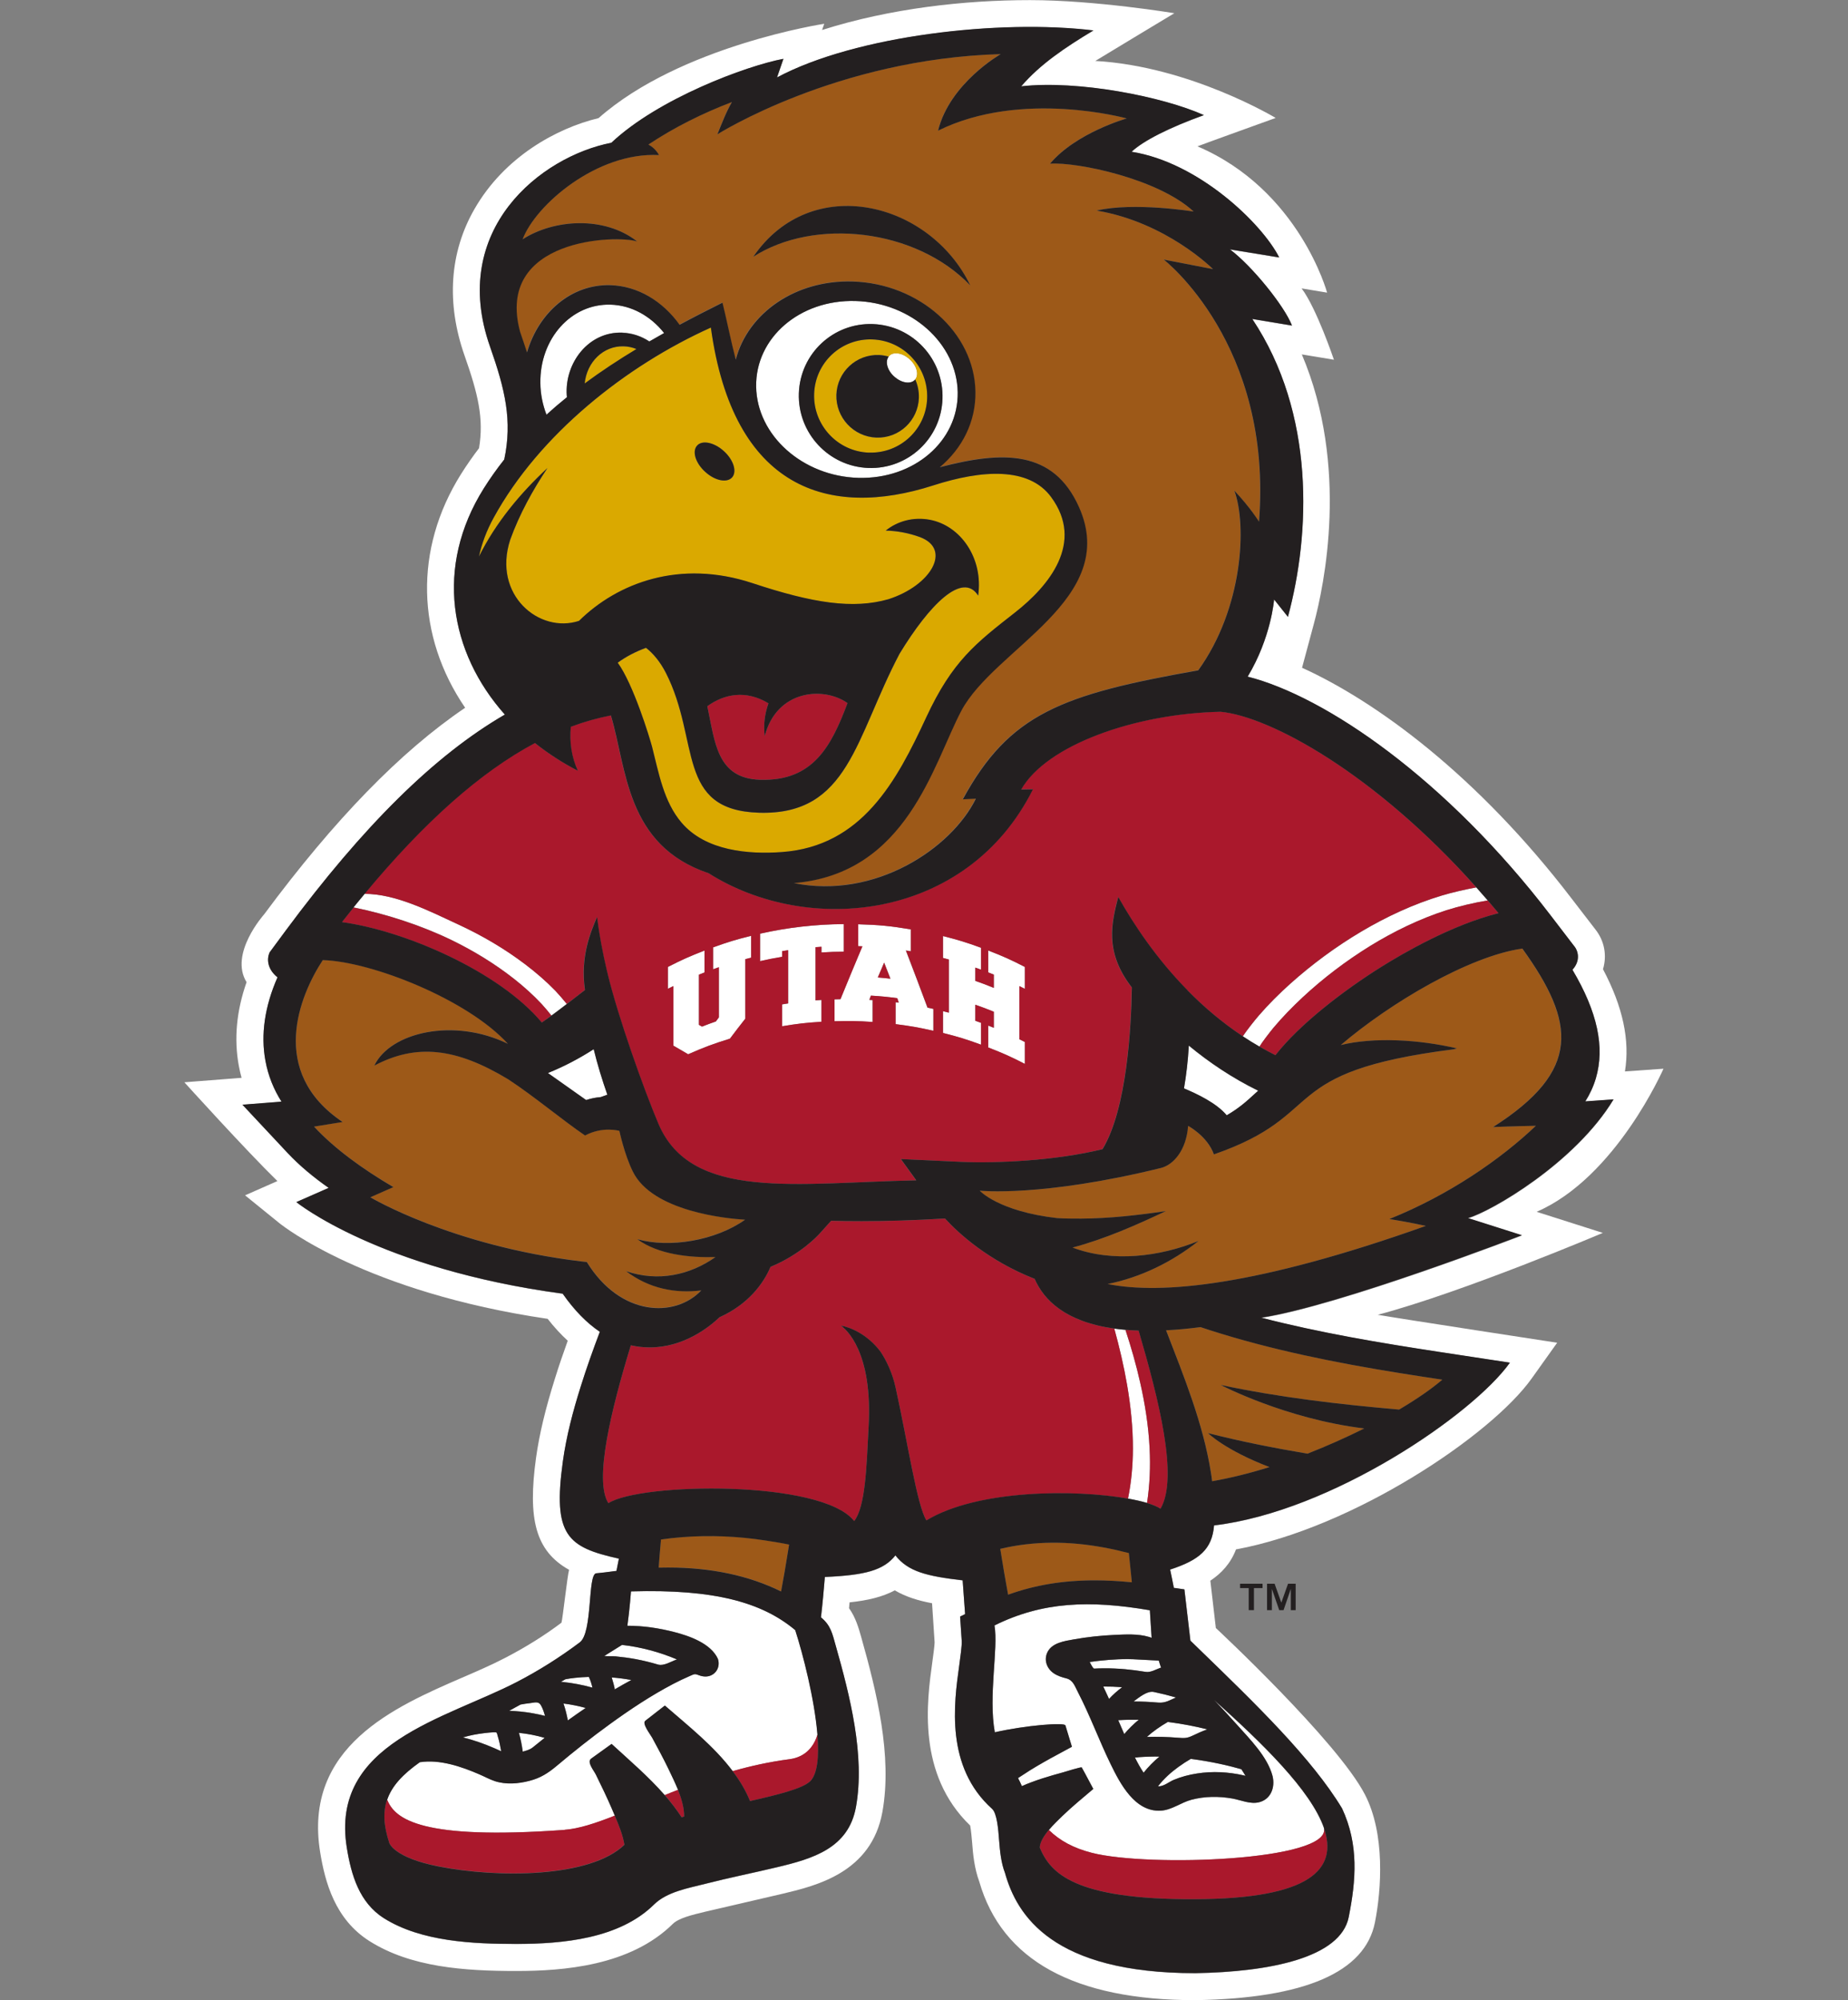
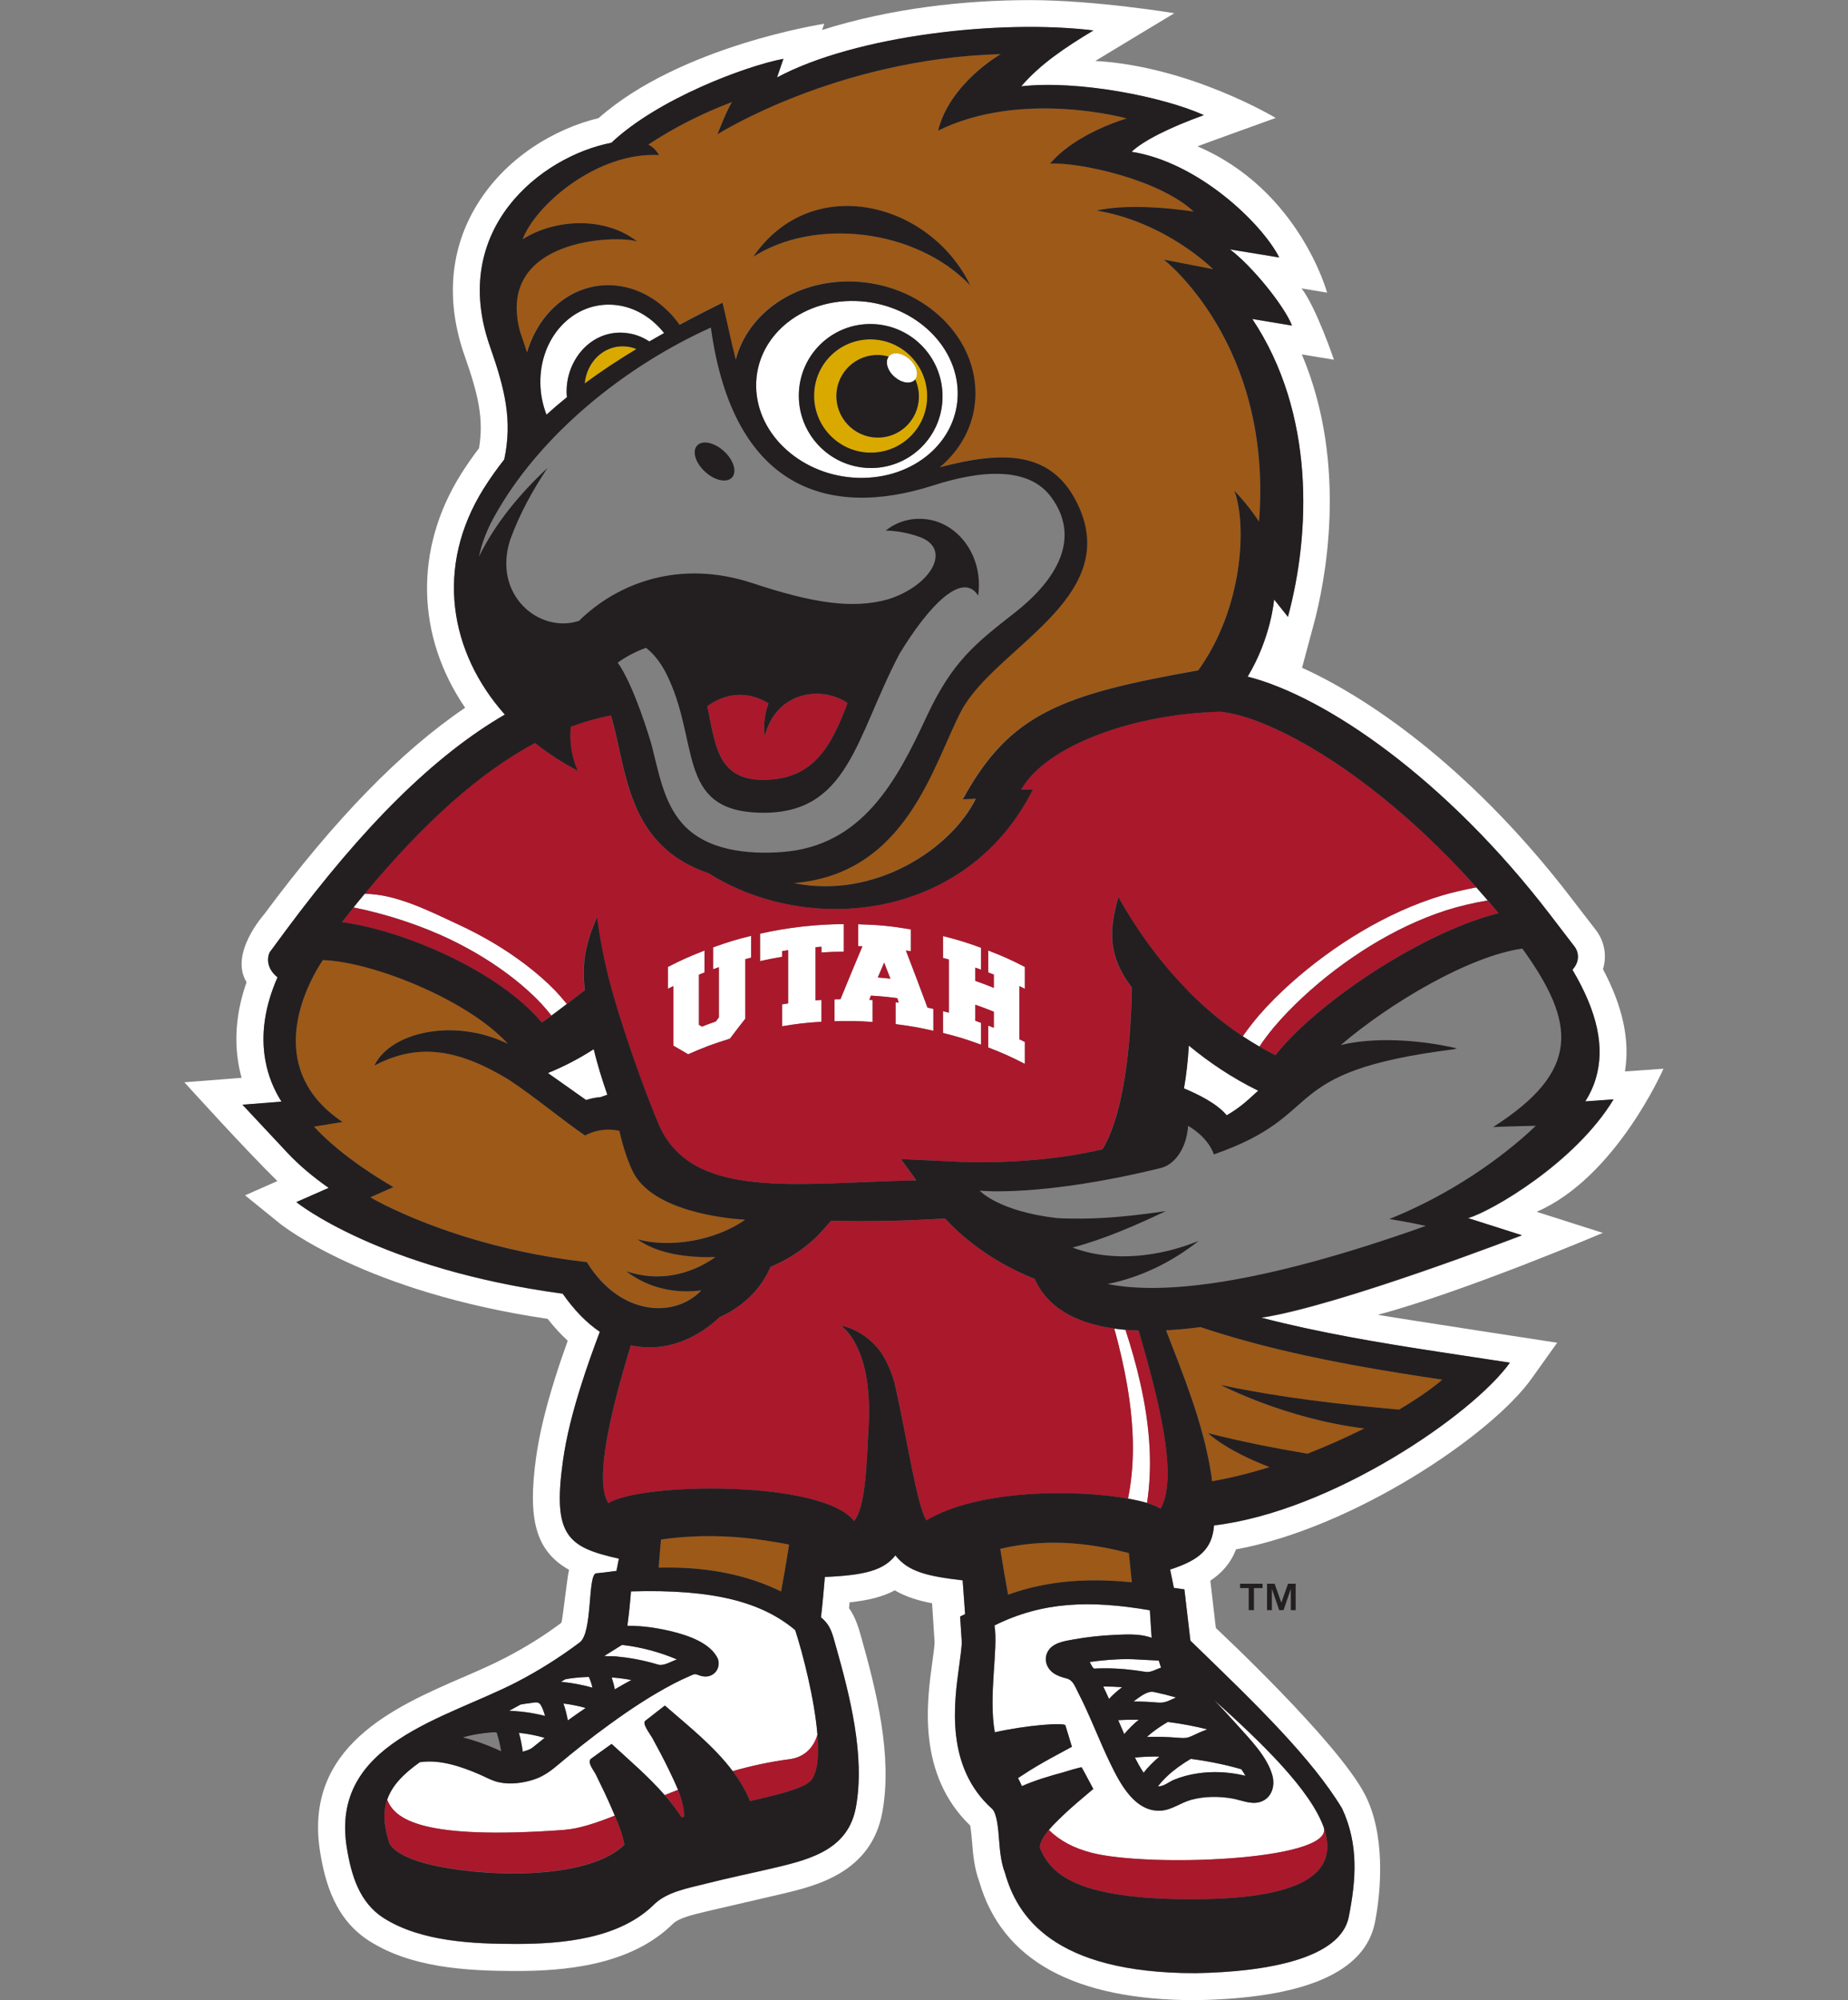
<svg xmlns="http://www.w3.org/2000/svg" id="a" viewBox="0 0 332.7 360">
  <rect x="0" y="0" width="332.7" height="360" fill="#808080" stroke="none" />
  <defs>
    <style>
      .b {
        fill: #231f20;
      }

      .c {
        fill: #fff;
      }

      .d {
        fill: #aa182c;
      }

      .e {
        fill: #daa900;
      }

      .f {
        fill: #9d5918;
      }
    </style>
  </defs>
  <g>
    <path class="c" d="M276.65,218.11c14.29-6.18,22.83-25.75,22.83-25.75l-6.94.49c.92-5.59-.37-11.65-3.95-18.4.73-2.43.29-5.06-1.36-7.15l-4.19-5.44c-17.1-22.37-35.33-35.63-48.63-41.67l2.13-7.92c1.83-6.81,6.4-28.3-2.17-48.48l5.78.96s-3.14-9.31-5.82-12.84l4.59.76s-5.01-18.51-23.34-26.33c.87-.35,14.08-5.11,14.08-5.11,0,0-15.42-9.3-32.47-10.26.69-.44,14.23-8.59,14.23-8.59,0,0-14.23-2.36-25.99-2.36s-25.15,1.48-37.43,5.38l.39-1.12s-25.87,3.94-40.63,16.98c-7.52,1.81-16.94,6.94-22.35,16.38-4.48,7.81-5.09,16.94-1.77,26.38,2.44,6.93,3.49,11.35,2.6,16.65-1.18,1.54-2.27,3.12-3.26,4.69-8.45,13.48-8.05,29.14.76,42.03-11.61,7.86-23.51,20.09-36.21,37.21,0,0-6.32,7.06-3.14,12.18-1.83,5.2-2.29,10.26-1.39,15.09.14.72.29,1.43.49,2.13l-10.3.8s11.07,12.24,16.75,17.78l-5.82,2.57,6.17,5c.63.51,15.65,12.43,48.31,17.23,1.14,1.47,2.36,2.79,3.61,3.94-.85,2.36-1.62,4.6-2.3,6.8-1.72,5.46-2.81,10-3.41,14.3-1.51,10.98-.11,16.74,5.95,20.13-.33,1.22-1.15,8.85-1.37,9.52-3.06,2.31-6.51,4.46-10.25,6.39-2.29,1.19-4.89,2.32-7.65,3.51-12.09,5.24-28.64,12.42-25.54,31.43.88,5.38,2.67,12.05,8.86,15.97,7.48,4.74,17.13,5.39,26.44,5.39,8.41,0,20.49-.88,28.19-8.48,1.06-1.04,3.51-1.63,5.67-2.15.47-.12,12.38-2.86,14.16-3.29,5.96-1.42,15.93-3.79,17.9-14.71,1.82-10.11-1.05-21.67-3.81-31.45-.44-1.56-.99-3.54-2.2-5.22.04-.36.07-.71.1-1.05,3.25-.34,5.92-.97,8.14-2.16,1.98,1.17,4.22,1.85,6.71,2.32l.46,7.03c0,.56-.26,2.47-.41,3.54-.98,7.1-2.8,20.16,6.81,29.44.17.83.28,2.32.35,3.02.16,2.18.41,4.69,1.28,7.04,4.07,14.18,17.14,21.37,38.87,21.37h.07c19.65-.32,30.52-5.02,32.3-13.98,1.18-5.93,1.86-15.95-1.79-23.01-4.94-9.59-26.85-29.99-26.85-29.99l-.99-8.52c1.98-1.31,3.65-3.09,4.62-5.63,21.11-3.89,45.94-20.52,53.24-30.78l4.58-6.42s-28.32-4.33-32.3-5.03c15.48-4.1,40.52-14.74,40.52-14.74l-11.93-3.8ZM227.05,237.19c10.56,2.73,21.4,4.54,32.08,6.17l12.7,1.93c-6.63,9.32-32.1,26.79-53.26,29.29-.35,4.28-2.63,6.23-7.91,7.95.23,1.09.46,2.19.67,3.29l1.9.28,1.08,9.22c.5.49,1.01.98,1.51,1.47,10.36,10.03,20.37,19.74,25.8,28.74,3.03,6.51,2.51,12.92,1.19,19.56-1.47,7.3-14.2,9.86-27.63,10.08-25.69,0-32.12-10.39-34.25-18.04-.7-1.8-.91-3.92-1.06-5.9-.15-1.92-.38-4.83-1.26-5.63-8.44-7.58-6.87-18.98-5.92-25.79.23-1.7.5-3.62.45-4.44l-.29-4.38.9-.44c-.07-1.13-.37-5.13-.44-6.08-6.58-.76-9.81-1.6-12.11-4.49-2.13,2.69-5.49,3.57-12.7,3.88-.2,2.42-.41,4.85-.7,7.27h0c1.77,1.45,2.05,2.94,2.67,5.14,2.52,8.91,5.3,19.7,3.63,28.99-1.34,7.42-7.71,9.3-14.25,10.85-4.27,1.02-8.58,1.88-12.84,2.97-3.09.79-6.93,1.43-9.27,3.74-6.25,6.16-16.47,7.09-24.78,7.09-7.72,0-17.13-.39-23.86-4.64-4.4-2.79-5.86-7.72-6.66-12.66-3.07-18.86,17.76-23.18,30.64-29.86,3.95-2.05,7.72-4.43,11.29-7.11,2.38-1.78,1.38-12.31,2.98-12.44,1.21-.1,2.42-.29,3.63-.43.09-.5.39-1.97.44-2.21-9.27-2.05-11.94-4.16-10.09-17.47.64-4.59,1.83-9.1,3.22-13.51,1.04-3.31,2.21-6.6,3.44-9.85-2.39-1.6-4.62-3.89-6.69-6.86-33.12-4.46-47.95-16.48-47.95-16.48l5.82-2.56c-2.76-1.94-5.26-4.01-7.35-6.24l-8.17-8.73,7.03-.55c-1.43-2.25-2.41-4.7-2.89-7.33-.88-4.74-.13-9.82,2.17-15.05-1.88-1.5-1.94-3.35-1.42-4.49l2.91-3.94c13.94-18.79,26.76-31.51,39.44-38.86-9.97-11.21-12.65-26.58-3.8-40.7,1.14-1.82,2.38-3.55,3.69-5.21,1.49-7.01.16-12.58-2.56-20.32-7.42-21.08,9.17-34.23,21.84-36.69,8.46-7.97,24.29-13.85,30.98-15.11l-1.15,3.35c14.15-7.56,40.13-10.5,56.96-8.46-5.13,3.08-9.61,6.1-13,10.06,10.24-1.17,25.54,1.87,32.89,5.18-6.17,2.22-10.92,4.6-13.02,6.6,12.1,1.9,23.51,12.95,26.58,19.02l-8.87-1.45c3.94,2.93,9.83,10.2,11.17,13.71l-7.15-1.19c11.36,17.02,10.47,38.61,6.42,53.62l-2.49-3.13s-.52,6.86-4.76,13.89c13.99,3.55,35.73,18.37,54.59,43.03l4.19,5.47.03.03c.78.98,1.07,2.7-.34,4.23,4.52,7.61,5.86,13.95,4.22,19.52-.45,1.52-1.1,2.9-1.9,4.17l5.1-.36c-6.9,11.45-22.09,20.22-26.22,21.39l9.71,3.09s-32.84,12.68-46.94,14.84Z" />
    <path class="c" d="M116.9,61.45c.89-.51,1.79-1.02,2.67-1.52-2.41-3.03-5.84-5.01-9.65-5.11-7.09-.2-12.76,6.14-12.63,14.13.02,2.01.43,3.93,1.1,5.68,1.19-1.09,2.42-2.14,3.69-3.16-.02-.12-.04-.23-.04-.36-.37-5.79,3.91-11.47,10.01-11.25,1.79.07,3.44.64,4.85,1.57Z" />
    <path class="c" d="M98.65,193.13c.99.7,1.99,1.41,3.03,2.14,1.32.94,2.59,1.85,3.85,2.72.86-.28,1.74-.46,2.62-.53l1.21-.43c-.94-2.69-1.79-5.44-2.46-8.2-2.59,1.68-5.41,3.14-8.24,4.29Z" />
    <path class="c" d="M106.66,303.76c-.16-.66-.35-1.31-.65-1.93-.83.03-1.67.08-2.5.17-.58.06-1.15.13-1.71.25-.27.16-.54.31-.8.46.11.01.22.02.32.03,1.81.19,3.6.53,5.35,1.02Z" />
    <path class="c" d="M114.51,298.64c1.32.25,2.63.57,3.93.96,1.06.32,2.38-.56,3.43-.92-3.12-1.32-6.49-2.23-9.89-2.61-1.09.69-2.15,1.35-3.19,1.99.68.08,1.45.02,2.04.07,1.23.12,2.46.28,3.68.51Z" />
    <path class="c" d="M204.31,316.31c.47.95.99,1.88,1.57,2.76.84-1.06,1.81-2.04,2.86-2.91-1.25-.02-2.5.02-3.75.11.02.01-.64.09-.67.04Z" />
    <path class="c" d="M110.64,304.09c1-.59,2.01-1.16,3.03-1.71-1.17-.21-2.36-.37-3.54-.46.06.23.65,2.08.51,2.16Z" />
    <path class="c" d="M199.66,305.8c.72-.78,1.51-1.48,2.37-2.12-1.13-.09-2.27-.13-3.4-.12.35.74.71,1.49,1.04,2.24Z" />
    <path class="c" d="M215.5,319.22c2.79-.43,5.66-.29,8.42.34.11.02.21.05.32.08-.25-.41-.5-.8-.75-1.19-.56-.16-1.14-.31-1.71-.46-1.52-.39-3.06-.71-4.61-.98-.92-.16-1.84-.3-2.78-.42-.76.44-1.49.91-2.2,1.43-1.38,1-2.65,2.15-3.69,3.49.92.13,2.02-.81,2.82-1.14,1.34-.56,2.75-.93,4.19-1.15Z" />
    <path class="c" d="M202.4,312.12c.78-.94,1.67-1.8,2.61-2.58-1.23-.02-2.46,0-3.69.08.36.84.71,1.67,1.08,2.5Z" />
    <path class="c" d="M197.83,298.94c-.54.06-1.12.13-1.65.21.18.29.49,1.03.77,1.19.56-.03,1.14-.05,1.71-.05,1.31-.01,2.61.05,3.91.16,1.24.11,2.48.27,3.7.48.92.16,1.9-.49,2.78-.78-.11-.15-.26-.79-.43-1.25-1.21-.06-3.13-.16-3.78-.2-2.32-.16-4.69-.01-7,.24Z" />
    <path class="c" d="M105.45,307.41c-1.32-.36-2.66-.63-4.01-.8.35.99.6,2.02.79,3.04,1.06-.76,2.14-1.51,3.22-2.25Z" />
    <path class="c" d="M210.24,309.93c-1.34.77-2.62,1.66-3.77,2.69,1.87-.05,3.73,0,5.58.15,1.14.09,1.62.11,2.66-.38.85-.41,1.74-.79,2.63-1.13-2.24-.56-4.51-1-6.81-1.29-.08-.01-.18-.03-.3-.04Z" />
    <path class="c" d="M229.1,319.66s0,0,.01.05c.02.1.02.08,0,.02.47,1.96-.29,4.12-2.42,4.66-1.59.41-3.29-.4-4.85-.67-2.42-.42-4.94-.41-7.32.22-1.92.5-3.54,1.86-5.54,1.97-4.65.27-7.32-4.85-9.03-8.38-2.06-4.24-3.69-8.7-5.86-12.9-.57-1.1-.89-2.22-2.11-2.53-.78-.2-1.58-.45-2.25-.9-1.21-.8-1.81-2.29-1.22-3.67.77-1.85,3.15-2.15,4.88-2.46,2.37-.42,4.78-.68,7.18-.79,2.05-.09,4.32-.24,6.29.36.16.05.32.1.47.16l-.32-4.96c-10.87-1.86-19.34-1.54-27.97,2.73.72,4.19-1.13,12.66.06,19.23,5.64-1.27,12.53-1.8,12.71-1.24.39,1.28.78,2.57,1.17,3.85-1.26.68-2.52,1.35-3.77,2.04-1.71.95-3.4,1.93-5.03,3.01-.27.18-.57.37-.9.58.26.48.47.96.69,1.45,2.41-1.06,4.98-1.81,7.43-2.48.32-.09,3.28-1.03,3.35-.88.21.38.42.77.63,1.15.49.91.98,1.82,1.45,2.72-1.88,1.6-3.8,3.16-5.58,4.88-.62.61-1.59,1.51-2.42,2.51,1.98,1.93,4.43,3.26,7.74,4.11,10.23,2.62,42.98,1.43,41.79-4.42,0,0,0-.01,0-.02-2.38-6.84-11.24-15.4-19.78-23.05,1.4,1.47,2.77,2.96,4.13,4.47,2.3,2.59,5.47,5.72,6.38,9.2Z" />
    <path class="c" d="M204.08,306.25c1.47,0,2.95.07,4.43.2,1.28.11,2.04-.42,3.21-.92-1.32-.38-2.65-.71-3.99-.99-1.2-.25-2.71,1.02-3.65,1.71Z" />
    <path class="c" d="M213.15,195.91c2.34.98,5.88,2.65,7.69,4.84,2.22-1.28,3.65-2.58,5.04-3.86.21-.19.42-.38.62-.56-4.67-2.29-8.81-5.08-12.49-8.12-.15,2.75-.45,5.32-.87,7.71Z" />
    <path class="c" d="M154.52,86.01c10.02.28,18.03-6.61,17.9-15.4-.15-8.79-8.37-16.15-18.39-16.43-10.02-.29-18.03,6.6-17.9,15.4.13,8.79,8.37,16.14,18.39,16.43ZM157.17,58.33c7.14.26,12.75,6.27,12.51,13.43-.23,7.15-6.21,12.73-13.35,12.47-7.14-.26-12.75-6.27-12.51-13.43.23-7.15,6.21-12.73,13.35-12.47Z" />
    <path class="c" d="M99.27,182.78c.93-.68,1.85-1.38,2.77-2.09-.64-.78-1.42-1.69-2.06-2.37-1.67-1.72-3.47-3.27-5.35-4.7-3.76-2.86-7.82-5.23-12.07-7.2-5.15-2.38-11.22-5.53-16.92-5.53-.66.79-1.33,1.6-1.99,2.42h0c5.91,1.19,12.22,3.25,17.61,5.86,4.03,1.96,7.86,4.3,11.35,7.05,1.75,1.38,3.39,2.86,4.88,4.45.56.61,1.24,1.43,1.77,2.09h.02Z" />
    <path class="c" d="M203.96,260.76c-.01,3.03-.29,6.04-.88,8.95v.02c1.31.23,2.46.49,3.41.78h0s.01,0,.01,0c.5-3.27.63-6.57.46-9.82-.19-4.02-.82-7.98-1.7-11.85-.72-3.22-1.63-6.37-2.65-9.48h0c-.7-.06-1.37-.14-2-.23h0c.93,3.37,1.72,6.76,2.31,10.17.65,3.81,1.05,7.65,1.04,11.46Z" />
    <path class="c" d="M265.8,159.73c-1.96.36-4.42.92-6.2,1.46-5.11,1.54-9.96,3.8-14.53,6.5-4.55,2.71-8.83,5.86-12.79,9.4-1.98,1.78-3.87,3.65-5.63,5.69-.74.86-2.06,2.51-2.9,3.75.96.64,1.96,1.26,2.99,1.85.45-.77,1.77-2.48,2.51-3.38,1.61-1.92,3.39-3.74,5.25-5.48,3.72-3.46,7.81-6.57,12.14-9.24,4.34-2.66,8.95-4.91,13.77-6.45,2.2-.7,5.06-1.38,7.42-1.76-.69-.79-1.37-1.57-2.04-2.33Z" />
    <path class="c" d="M164.74,68.33c.76-.88.32-2.53-.99-3.69-1.29-1.17-2.97-1.4-3.72-.53-.02.02-.02.05-.03.07-.69.89-.26,2.48,1.02,3.62,1.3,1.16,2.97,1.4,3.72.53Z" />
    <path class="c" d="M93.73,308.06c1.48.15,2.96.42,4.4.78-.18-.66-.4-1.33-.75-1.93-.42-.76-1.16-.45-1.95-.37-.57.06-1.14.15-1.72.26-.68.38-1.37.75-2.03,1.11h.01c.69.04,1.36.08,2.04.15Z" />
-     <path class="c" d="M90.23,315.2c-.15-.93-.35-1.85-.63-2.75-.19-.62-.07-.7-.8-.66-.52.03-1.04.08-1.56.14-1.32.16-2.64.4-3.91.78,1.94.47,3.83,1.14,5.66,1.94.41.18.83.36,1.23.55Z" />
    <path class="c" d="M94.12,315.27c.61-.17,1.28-.34,1.79-.75.71-.58,1.43-1.16,2.15-1.73-1.51-.44-3.06-.74-4.63-.9.32,1.11.54,2.24.69,3.38Z" />
    <path class="c" d="M113.6,286.42s-.22,3.16-.65,6.19c2.86-.01,5.74.43,8.48,1.14,2.7.7,6.56,2.04,7.82,4.82.57,1.77-.78,3.4-2.61,3.15-.38-.05-.74-.17-1.1-.31-.55-.21-.83.02-1.37.25-1,.43-1.99.9-2.96,1.41-4.01,2.09-7.8,4.62-11.46,7.28-3.29,2.38-6.46,4.9-9.56,7.51-1.51,1.27-2.88,2.15-4.87,2.66-2.01.52-4.26.71-6.27.04-.95-.32-1.85-.82-2.76-1.21-3.25-1.4-7.1-2.73-10.71-2.18-3.06,2.17-5.02,4.27-5.87,6.74,0,0,0,.01,0,.02,1.38,3.54,6.21,7.29,31.93,5.44,2.56-.18,5.6-1.19,9.06-2.55,0,0,0,0,.01,0-.21-.46-.4-.92-.57-1.33-.88-2.05-1.86-4.05-2.84-6.06-.39-.8-1.7-2.3-.85-2.9l3.67-2.64c3.16,2.9,6.64,5.87,9.57,9.22,0,0,0,0,.01,0,.74-.3,1.62-.65,2.38-.95-.54-1.33-1.17-2.61-1.7-3.72-.93-1.92-1.94-3.8-2.96-5.67-.33-.6-1.86-2.54-1.24-3.03,1.17-.92,2.34-1.84,3.53-2.75,4.15,3.61,8.83,7.3,12.21,11.8,3.18-.9,6.65-1.68,10.15-2.13,1.5-.19,4.04-.94,5.12-4.44-.52-6.4-2.62-14.56-4-18.82-5.94-4.98-14.52-7.41-29.56-6.97Z" />
    <path class="c" d="M121.23,188.21c1.05.6,1.58.9,2.66,1.55,2.95-1.3,4.46-1.86,7.52-2.81,1.1-1.46,1.66-2.18,2.77-3.6v-10.71c.42-.11.64-.16,1.05-.27v-3.93c-2.77.69-4.14,1.11-6.85,2.08v3.94c.41-.15.62-.22,1.04-.37v9.03c-.22.29-.33.44-.54.73-1.01.35-1.5.54-2.5.93-.22-.13-.33-.2-.55-.32v-9.03c.4-.17.61-.25,1.01-.4v-3.94c-2.68,1.04-4,1.63-6.6,2.95v3.94c.39-.2.59-.3.99-.49v10.73Z" />
    <path class="c" d="M184.51,187.55c-.39-.2-.59-.3-.99-.49v-9.57c.4.19.6.29.99.49v-3.94c-2.59-1.33-3.92-1.92-6.6-2.96v3.94c.4.16.61.24,1.01.4v2.39c-1.32-.54-1.99-.79-3.33-1.26v-2.39c.4.14.61.22,1.03.37v-3.94c-2.7-.99-4.08-1.41-6.85-2.11v3.94c.43.11.64.16,1.05.28v9.57c-.42-.11-.62-.16-1.05-.27v3.93c2.77.7,4.15,1.12,6.85,2.11v-3.93c-.42-.15-.61-.23-1.03-.37v-2.89c1.34.47,2.01.72,3.33,1.26v2.89c-.4-.17-.61-.25-1.01-.4v3.94c2.68,1.04,4.01,1.63,6.6,2.96v-3.94Z" />
    <path class="c" d="M151.91,166.33c-5.07.03-10.12.61-15.06,1.72v4.96c1.57-.35,2.38-.5,3.97-.78v-1.02c.44-.07.66-.1,1.08-.17v9.58c-.42.06-.65.1-1.08.17v3.94c2.82-.47,4.24-.63,7.08-.81v-3.93c-.44.03-.65.04-1.07.08v-9.57c.42-.04.64-.05,1.07-.08v1.03c1.6-.1,2.4-.13,4.02-.14v-4.96Z" />
    <path class="c" d="M163.09,171.08c.35.05.54.08.89.14v-3.94c-3.77-.63-5.69-.81-9.5-.92v3.94c.3,0,.46.01.77.03-1.58,3.76-2.37,5.67-3.95,9.52-.43,0-.65.01-1.08.03v3.94c2.75-.08,4.13-.06,6.87.13v-3.94c-.23-.02-.35-.03-.59-.04.11-.31.17-.46.28-.76,1.91.12,2.86.21,4.75.46.1.32.15.48.26.8-.23-.03-.35-.05-.57-.07v3.94c2.73.35,4.1.59,6.81,1.2v-3.94c-.42-.1-.64-.14-1.06-.23-1.55-4.16-2.33-6.21-3.89-10.28ZM158.04,175.93c.45-1.07.68-1.6,1.14-2.67.45,1.15.68,1.73,1.13,2.89-.9-.1-1.37-.15-2.27-.22Z" />
  </g>
  <g>
    <path class="e" d="M112.27,62.34c-3.65-.1-6.62,2.82-7.01,6.69,2.99-2.22,6.13-4.27,9.32-6.2-.73-.29-1.5-.46-2.31-.49Z" />
-     <path class="e" d="M189.25,89.48c-4.03-5.5-12.5-4.92-21.23-2.11-18.69,6-36.04.8-40.04-28.41-15.29,6.87-30.88,19.24-39.09,34.2-1.29,2.34-2.17,4.7-2.67,7.05,2.99-6.05,7.42-11.38,12.34-15.95-2.65,3.96-5.06,8.31-6.71,12.92-3.23,9.94,5.26,16.94,12.39,14.59,6.95-6.85,18.15-11.11,31.23-6.79,10.92,3.62,18.11,4.71,24.49,2.89,7.69-2.47,11.43-8.98,5.69-11.17-2.05-.75-4.16-1.14-6.19-1.18,2.13-1.71,4.98-2.5,7.96-1.94,5.5,1.03,9.64,6.87,8.68,13.64-2.8-4.42-8.78,1.63-14.16,10.48-7.98,15.17-9.13,29.06-25.25,28.6-15.08-.43-10.59-12.95-16.8-25.15-1.04-2.05-2.32-3.55-3.59-4.53-1.85.68-3.61,1.58-5.09,2.68,2.78,3.82,5.75,13.47,6.19,15.16,1.19,4.63,2.08,9.86,5.32,13.65,4.35,5.08,12.05,5.71,18.06,5.27,14.39-1.06,20.62-12.7,25.98-24.26,4.72-10.13,8.92-13.33,15.98-18.86,6.15-4.81,12.51-12.59,6.51-20.76ZM131.8,85.93c-.93,1.04-3.09.6-4.82-.98-1.76-1.58-2.42-3.7-1.49-4.74.92-1.04,3.08-.6,4.82.98,1.75,1.58,2.41,3.7,1.49,4.74Z" />
    <path class="e" d="M156.41,81.47c5.63.21,10.33-4.18,10.51-9.81.18-5.62-4.22-10.36-9.85-10.56-5.62-.21-10.32,4.18-10.5,9.81-.19,5.63,4.22,10.36,9.84,10.57ZM158.25,63.9c.6.03,1.18.12,1.74.28h0s.02-.05.03-.06c.75-.88,2.43-.64,3.72.53,1.31,1.16,1.75,2.81.99,3.69.01-.01.01-.03.03-.04.45,1.01.69,2.13.66,3.31-.13,4.1-3.55,7.3-7.66,7.16-4.1-.15-7.32-3.61-7.19-7.71.13-4.1,3.56-7.31,7.67-7.15Z" />
  </g>
  <g>
    <path class="f" d="M217.79,239.41c-.55-.17-1.08-.36-1.64-.54-2.22.29-4.3.47-6.21.57,3.22,8.35,6.65,16.72,8.07,25.58.08.53.16,1.06.22,1.59,3.38-.59,6.86-1.47,10.33-2.55-8.06-3.07-11.06-6.11-11.06-6.11,5.9,1.5,11.89,2.68,17.9,3.7,3.58-1.39,7.03-2.94,10.22-4.54-14.19-1.72-25.84-7.83-25.84-7.83,10.59,2.25,21.32,3.5,32.12,4.43,3.21-1.9,5.88-3.75,7.77-5.38-2.54-.38-5.06-.77-7.61-1.18-11.57-1.86-23.08-4.17-34.26-7.74Z" />
    <path class="f" d="M184.65,277.97c-1.55.18-3.07.46-4.57.81.44,2.75.9,5.51,1.41,8.25,4.85-1.75,9.92-2.58,15.59-2.58,2.1,0,4.31.11,6.69.35-.02-.11-.36-3.62-.54-5.27-6.05-1.56-12.18-2.33-18.58-1.57Z" />
    <path class="f" d="M122.87,276.66c-1.29.1-2.59.24-3.87.43-.15,1.68-.3,3.37-.42,5.05.56-.01,1.14-.02,1.69-.02,7.72,0,14.53,1.45,20.35,4.31.45-2.37.85-4.74,1.23-7.12.07-.44.13-.88.21-1.32-1.5-.31-2.98-.54-4.34-.75-4.89-.76-9.91-.97-14.85-.59Z" />
    <path class="f" d="M215.7,120.65c8.04-11.13,8.8-26.12,6.5-32.35,2.88,3.05,4.44,5.58,4.44,5.58,2.53-31.99-17.15-47.17-17.15-47.17l8.87,1.72s-8.35-8.41-20.95-10.54c6.74-1.57,17.47.18,17.47.18-6.42-5.95-21.02-8.95-25.86-8.62,4.7-5.57,13.81-8.14,13.81-8.14,0,0-18.91-5.26-33.97,2.2,2.13-8.58,11.29-13.78,11.29-13.78-29.56.83-51.02,14.44-51.02,14.44.81-1.97,1.55-3.97,2.62-5.81-5.25,2-10.39,4.55-15.04,7.65,1.37.71,1.9,1.89,1.9,1.89-11.12-.58-22.19,8.95-24.54,15.16,5.61-3.61,14.69-4.25,20.6.38-3.62-1.23-25.66-.63-21.08,16.27.46,1.33.88,2.56,1.24,3.7,2.12-7.24,8.01-12.3,14.99-12.11,4.97.14,9.46,2.9,12.48,7.13,2.57-1.38,5.16-2.7,7.72-3.98.78,3.15,1.48,6.69,2.39,10.25,2.19-8.35,10.71-14.35,21-14.06,12.06.35,21.98,9.23,22.15,19.83.08,5.41-2.38,10.22-6.42,13.6,11.34-2.96,20.43-3.19,25.06,7.16,7.43,16.62-15.2,25.42-21.17,36.66-5.07,9.57-9.75,29.37-30.16,31.03,14.59,2.96,28.32-6.18,32.77-15.19l-2.35.11c8.41-15.41,17.75-18.85,42.38-23.21ZM135.61,46.21c10.46-15.29,31.81-9.88,39.06,5.16-9.85-10.29-28.14-12.19-39.06-5.16Z" />
-     <path class="f" d="M274.05,170.73c-9.64,1.39-23.8,9.78-32.69,17.37,5.97-1.46,14.06-1,20.91.6l-.56.16c-32.48,4.12-22.28,11.67-43.19,18.92-1.17-3.3-4.64-5.13-4.64-5.13-.32,4.36-2.62,7.01-4.91,7.58-21.48,5.28-32.61,4.08-32.61,4.08,0,0,3.34,3.72,13.94,4.94,1.47.09,2.92.1,4.32.09,5.12-.03,10.22-.61,15.27-1.36-5.25,2.48-10.96,5.02-16.82,6.57,7.19,2.72,15.71,1.66,22.69-1.19-4.76,3.78-10.41,6.56-16.37,7.75,9.58,1.93,26.84.38,57.29-10.46,0,0-2.81-.63-6.56-1.24,10.75-4.32,20.03-10.75,26.37-16.78,0,0-5.1.11-7.71.23,15.89-10.15,14.89-18.76,5.26-32.13Z" />
    <path class="f" d="M126.26,232.24c-4.68.59-9.43-.33-13.54-3.46,5.76,1.97,11.49.71,16.09-2.54-4.63.15-10.33-.46-14.06-3.21,5.74,1.61,14.02.28,19.39-3.51-3.3-.2-16.68-1.47-20.21-8.67-1.52-3.06-2.42-7.32-2.42-7.32,0,0-2.99-.89-6.18.83-4.15-2.83-9.06-6.97-13.81-10.1-9.42-5.69-16.59-6.48-24.13-2.48,2.88-6.01,14.34-8.67,24.05-3.92-7.2-7.95-24.46-14.82-33.33-15.07-4.16,6.34-9.91,20.12,3.57,29.14l-5.14.83c3.64,3.95,8.72,7.63,14.28,10.89l-4.15,1.83s14.58,8.72,37.94,11.54c.37.05.73.1,1.05.12,6.05,9.8,15.89,10.06,20.6,5.08Z" />
  </g>
  <g>
    <path class="d" d="M136.81,140.35c9.6.32,12.86-6.08,15.77-13.8-4.38-3.09-12.77-2.33-14.9,5.93-.27-2.02,0-4.03.67-5.9-4.05-2.45-7.94-1.69-11.01.52,1.38,6.38,1.66,12.98,9.47,13.24Z" />
    <path class="d" d="M196.57,333.49c-3.31-.85-5.76-2.18-7.74-4.11h-.01c-.88,1.04-1.6,2.18-1.63,3.17,1.89,4.49,6.04,9.38,27.98,9.29,20.81-.09,25.73-5.43,23.19-12.77,1.19,5.85-31.55,7.04-41.79,4.42Z" />
    <path class="d" d="M142.05,316.65c-3.49.45-6.97,1.23-10.15,2.13,1.26,1.67,2.33,3.45,3.13,5.39,5.08-1.13,9.36-2.21,10.76-3.5,1.41-1.3,1.7-4.56,1.38-8.46-1.08,3.5-3.62,4.25-5.12,4.44Z" />
    <path class="d" d="M119.68,323.09h0c1.1,1.27,2.13,2.6,3.03,3.99.15-.04.3-.08.46-.13.01-1.56-.48-3.22-1.11-4.81-.76.3-1.65.64-2.38.95Z" />
    <path class="d" d="M101.63,329.36c-25.72,1.86-30.54-1.9-31.93-5.44,0,0,0-.01,0-.02,0,0-.01,0-.02,0-.75,2.19-.63,4.68.4,7.79,0,0,.77,2.64,8.83,4.22,10.63,2.11,27.35,2.08,33.5-3.9-.3-1.77-1.04-3.62-1.74-5.22-3.46,1.37-6.5,2.37-9.06,2.55Z" />
    <path class="d" d="M206.49,270.52c1.07.32,1.91.68,2.45,1.04,3.27-5.59-.3-19.61-3.94-32.05-.83-.03-1.62-.08-2.38-.15h0c1.02,3.11,1.93,6.27,2.65,9.48.88,3.87,1.5,7.83,1.7,11.85.17,3.25.03,6.55-.46,9.82,0,0,0,0-.01,0Z" />
    <path class="d" d="M203.08,269.74v-.02c.6-2.92.87-5.93.88-8.95.01-3.81-.39-7.65-1.04-11.46-.59-3.42-1.38-6.81-2.31-10.17h0c-8.86-1.25-12.71-5.18-14.34-8.95-8.34-3.27-13.65-8.15-16.14-10.86-5.59.33-10.39.48-15,.48-1.85,0-3.67-.02-5.5-.07l-2.04,2.27c-.38.44-3.51,3.8-8.87,6.02-1.31,3.09-4.06,6.76-9.18,9.07-1.91,1.82-6.47,5.43-12.56,5.43-1.16,0-2.3-.13-3.41-.38-3.55,11.62-6.66,24.35-4.04,28.42,5.66-3.69,38.43-4.27,44.25,3.22,2.03-2.62,2.22-9.69,2.59-16.78.81-13.83-4.16-17.83-4.98-18.4,1.61.26,4.75,1.52,7.12,4.67,1.06,1.57,2.17,3.9,2.75,6.58,2.17,9.83,3.85,21.18,5.53,23.82,9.19-5.58,26.77-5.62,36.29-3.93Z" />
    <path class="d" d="M97.52,184.04c.59-.4,1.17-.83,1.76-1.25h-.02c-.52-.67-1.21-1.49-1.77-2.09-1.49-1.59-3.14-3.07-4.88-4.45-3.49-2.75-7.32-5.09-11.35-7.05-5.39-2.61-11.7-4.67-17.61-5.86h0c-.69.86-1.4,1.74-2.1,2.64,11.24,1.52,28.26,8.85,35.97,18.07Z" />
    <path class="d" d="M267.84,162.07c-2.37.39-5.22,1.06-7.42,1.76-4.82,1.55-9.44,3.79-13.77,6.45-4.33,2.68-8.42,5.78-12.14,9.24-1.86,1.74-3.64,3.56-5.25,5.48-.74.9-2.06,2.61-2.51,3.38.94.54,1.89,1.06,2.87,1.54,4.38-5.62,12.33-11.67,18.96-15.83,3.98-2.49,12.78-7.61,21.2-9.73-.65-.78-1.29-1.54-1.93-2.29Z" />
    <path class="d" d="M159.17,173.27c-.46,1.07-.69,1.6-1.14,2.67.9.07,1.37.12,2.27.22-.45-1.16-.68-1.74-1.13-2.89Z" />
    <path class="d" d="M94.63,173.63c1.88,1.43,3.68,2.98,5.35,4.7.65.68,1.43,1.59,2.06,2.37,1.09-.83,2.18-1.67,3.24-2.51-.89-6.03,1.09-10.57,2.18-13.14.38,3.04.98,6.33,1.82,9.87.02,0,.02.02.02.03.01.07.03.14.04.21,1.88,7.8,6.47,20.74,9.17,27.11,5.92,13.95,24.89,10.61,46.42,10.18l-2.77-3.83,10.78.5c6.41.29,16.98-.18,25.52-2.28,4.41-7.24,5.18-22.06,5.28-29.11-5.02-6.46-3.61-11.71-2.45-16.29,2.84,5.05,6.91,11.1,12.35,16.68h.07v.07c2.93,2.99,6.27,5.83,10.02,8.33.84-1.24,2.16-2.89,2.9-3.75,1.76-2.03,3.65-3.91,5.63-5.69,3.96-3.55,8.24-6.7,12.79-9.4,4.56-2.7,9.41-4.96,14.53-6.5,1.79-.54,4.24-1.1,6.2-1.46-18.38-20.61-37.19-30.78-46.07-31.63-15.47.34-31.32,6-35.89,13.99l2.12-.04c-11.86,23.7-40.52,26.43-58.4,15.11-14.94-5.01-14.71-18.82-17.59-28.4-2.41.47-4.8,1.15-7.21,2.04-.27,2.66.11,5.42,1.26,7.92-2.8-1.45-5.37-3.13-7.72-4.99-9.85,5.25-19.88,14.16-30.67,27.16,5.7,0,11.77,3.15,16.92,5.53,4.25,1.97,8.31,4.34,12.07,7.2ZM169.77,182c.43.11.64.16,1.05.27v-9.57c-.42-.11-.62-.17-1.05-.28v-3.94c2.77.71,4.15,1.13,6.85,2.11v3.94c-.42-.15-.62-.22-1.03-.37v2.39c1.34.47,2.01.72,3.33,1.26v-2.39c-.4-.17-.61-.25-1.01-.4v-3.94c2.68,1.04,4.01,1.63,6.6,2.96v3.94c-.39-.2-.59-.3-.99-.49v9.57c.4.2.6.29.99.49v3.94c-2.59-1.33-3.92-1.92-6.6-2.96v-3.94c.4.16.61.24,1.01.4v-2.89c-1.32-.54-1.99-.79-3.33-1.26v2.89c.41.14.61.22,1.03.37v3.93c-2.7-.99-4.08-1.41-6.85-2.11v-3.93ZM154.49,166.36c3.81.11,5.73.3,9.5.92v3.94c-.36-.06-.54-.09-.89-.14,1.56,4.07,2.34,6.12,3.89,10.28.42.09.64.14,1.06.23v3.94c-2.71-.61-4.08-.85-6.81-1.2v-3.94c.22.03.35.04.57.07-.11-.32-.16-.49-.26-.8-1.89-.25-2.84-.34-4.75-.46-.11.3-.17.46-.28.76.23.01.35.02.59.04v3.94c-2.75-.18-4.12-.21-6.87-.13v-3.94c.43-.01.65-.02,1.08-.03,1.57-3.85,2.37-5.76,3.95-9.52-.31-.01-.47-.02-.77-.03v-3.94ZM136.85,168.05c4.94-1.11,9.99-1.69,15.06-1.72v4.96c-1.61.01-2.42.04-4.02.14v-1.03c-.44.03-.65.04-1.07.08v9.57c.42-.03.64-.05,1.07-.08v3.93c-2.84.18-4.26.35-7.08.81v-3.94c.44-.07.66-.11,1.08-.17v-9.58c-.42.07-.65.1-1.08.17v1.02c-1.59.27-2.39.42-3.97.78v-4.96ZM120.24,174.04c2.6-1.33,3.92-1.91,6.6-2.95v3.94c-.4.16-.61.24-1.01.4v9.03c.22.13.33.2.55.32,1-.39,1.49-.58,2.5-.93.21-.3.32-.44.54-.73v-9.03c-.42.14-.63.22-1.04.37v-3.94c2.71-.98,4.07-1.4,6.85-2.08v3.93c-.41.11-.63.16-1.05.27v10.71c-1.11,1.41-1.67,2.14-2.77,3.6-3.05.95-4.56,1.51-7.52,2.81-1.08-.64-1.61-.95-2.66-1.55v-10.73c-.4.19-.6.29-.99.49v-3.94Z" />
  </g>
  <g>
    <path class="b" d="M157.17,58.33c-7.14-.27-13.12,5.32-13.35,12.47-.23,7.15,5.37,13.16,12.51,13.43,7.14.26,13.13-5.32,13.35-12.47.23-7.15-5.37-13.16-12.51-13.43ZM156.41,81.47c-5.61-.21-10.02-4.94-9.84-10.57.18-5.63,4.88-10.02,10.5-9.81,5.63.21,10.03,4.94,9.85,10.56-.18,5.63-4.88,10.02-10.51,9.81Z" />
    <path class="b" d="M290.51,197.87l-5.1.36c.8-1.27,1.45-2.65,1.9-4.17,1.63-5.57.3-11.91-4.22-19.52,1.41-1.53,1.12-3.25.34-4.23l-.03-.03-4.19-5.47c-18.86-24.66-40.6-39.48-54.59-43.03,4.24-7.04,4.76-13.89,4.76-13.89l2.49,3.13c4.06-15.01,4.94-36.6-6.42-53.62l7.15,1.19c-1.35-3.51-7.23-10.77-11.17-13.71l8.87,1.45c-3.07-6.07-14.49-17.12-26.58-19.02,2.11-1.99,6.86-4.38,13.02-6.6-7.35-3.31-22.65-6.34-32.89-5.18,3.39-3.96,7.87-6.97,13-10.06-16.83-2.04-42.81.9-56.96,8.46l1.15-3.35c-6.69,1.27-22.52,7.14-30.98,15.11-12.67,2.46-29.26,15.61-21.84,36.69,2.72,7.74,4.05,13.31,2.56,20.32-1.32,1.66-2.55,3.4-3.69,5.21-8.85,14.12-6.18,29.49,3.8,40.7-12.68,7.35-25.5,20.06-39.44,38.86l-2.91,3.94c-.52,1.14-.46,2.99,1.42,4.49-2.3,5.23-3.05,10.31-2.17,15.05.49,2.63,1.46,5.08,2.89,7.33l-7.03.55,8.17,8.73c2.09,2.22,4.59,4.3,7.35,6.24l-5.82,2.56s14.83,12.02,47.95,16.48c2.08,2.96,4.3,5.25,6.69,6.86-1.23,3.26-2.41,6.54-3.44,9.85-1.39,4.41-2.59,8.92-3.22,13.51-1.84,13.31.82,15.42,10.09,17.47-.05.24-.34,1.72-.44,2.21-1.21.15-2.42.33-3.63.43-1.6.13-.6,10.66-2.98,12.44-3.57,2.68-7.34,5.06-11.29,7.11-12.88,6.68-33.72,11-30.64,29.86.8,4.94,2.26,9.86,6.66,12.66,6.73,4.25,16.14,4.64,23.86,4.64,8.31,0,18.53-.92,24.78-7.09,2.34-2.31,6.19-2.95,9.27-3.74,4.26-1.09,8.57-1.95,12.84-2.97,6.54-1.55,12.91-3.44,14.25-10.85,1.67-9.29-1.11-20.08-3.63-28.99-.62-2.2-.9-3.7-2.67-5.14h0c.28-2.42.5-4.85.7-7.27,7.2-.31,10.57-1.19,12.7-3.88,2.29,2.89,5.53,3.72,12.11,4.49.07.95.37,4.95.44,6.08l-.9.44.29,4.38c.05.82-.22,2.75-.45,4.44-.95,6.81-2.53,18.21,5.92,25.79.88.8,1.12,3.7,1.26,5.63.15,1.99.36,4.1,1.06,5.9,2.14,7.64,8.56,18.03,34.25,18.04,13.43-.22,26.16-2.78,27.63-10.08,1.32-6.63,1.84-13.04-1.19-19.56-5.43-9-15.44-18.71-25.8-28.74-.5-.5-1.02-.98-1.51-1.47l-1.08-9.22-1.9-.28c-.21-1.1-.44-2.2-.67-3.29,5.27-1.72,7.56-3.67,7.91-7.95,21.15-2.5,46.63-19.97,53.26-29.29l-12.7-1.93c-10.68-1.63-21.52-3.44-32.08-6.17,14.1-2.16,46.94-14.84,46.94-14.84l-9.71-3.09c4.13-1.17,19.32-9.94,26.22-21.39ZM114.69,43.45c-5.92-4.63-14.99-3.99-20.6-.38,2.34-6.21,13.41-15.74,24.54-15.16,0,0-.54-1.19-1.9-1.89,4.65-3.1,9.79-5.65,15.04-7.65-1.07,1.84-1.81,3.84-2.62,5.81,0,0,21.45-13.61,51.02-14.44,0,0-9.16,5.2-11.29,13.78,15.06-7.46,33.97-2.2,33.97-2.2,0,0-9.1,2.56-13.81,8.14,4.84-.33,19.44,2.67,25.86,8.62,0,0-10.73-1.75-17.47-.18,12.6,2.12,20.95,10.54,20.95,10.54l-8.87-1.72s19.68,15.18,17.15,47.17c0,0-1.56-2.53-4.44-5.58,2.3,6.23,1.54,21.22-6.5,32.35-24.63,4.35-33.97,7.8-42.38,23.21l2.35-.11c-4.45,9.01-18.19,18.15-32.77,15.19,20.41-1.67,25.09-21.46,30.16-31.03,5.97-11.24,28.6-20.04,21.17-36.66-4.63-10.35-13.72-10.12-25.06-7.16,4.04-3.38,6.51-8.19,6.42-13.6-.17-10.61-10.09-19.49-22.15-19.83-10.29-.29-18.81,5.71-21,14.06-.92-3.56-1.61-7.1-2.39-10.25-2.56,1.28-5.15,2.6-7.72,3.98-3.02-4.23-7.51-6.99-12.48-7.13-6.98-.19-12.87,4.87-14.99,12.11-.37-1.14-.78-2.37-1.24-3.7-4.58-16.9,17.46-17.49,21.08-16.27ZM154.52,86.01c-10.02-.28-18.26-7.64-18.39-16.43-.13-8.79,7.87-15.69,17.9-15.4,10.02.28,18.25,7.64,18.39,16.43.13,8.79-7.87,15.68-17.9,15.4ZM112.04,59.88c-6.11-.22-10.38,5.46-10.01,11.25,0,.12.02.24.04.36-1.27,1.02-2.49,2.07-3.69,3.16-.67-1.76-1.08-3.68-1.1-5.68-.12-8,5.54-14.33,12.63-14.13,3.81.1,7.25,2.08,9.65,5.11-.89.5-1.78,1-2.67,1.52-1.41-.93-3.06-1.51-4.85-1.57ZM114.58,62.82c-3.2,1.93-6.34,3.99-9.32,6.2.39-3.87,3.37-6.79,7.01-6.69.81.02,1.58.19,2.31.49ZM86.22,100.21c.5-2.35,1.38-4.71,2.67-7.05,8.21-14.96,23.8-27.33,39.09-34.2,4,29.21,21.35,34.42,40.04,28.41,8.73-2.81,17.2-3.39,21.23,2.11,6.01,8.17-.36,15.95-6.51,20.76-7.06,5.53-11.27,8.73-15.98,18.86-5.36,11.56-11.59,23.21-25.98,24.26-6.02.44-13.72-.19-18.06-5.27-3.25-3.79-4.13-9.02-5.32-13.65-.44-1.69-3.4-11.34-6.19-15.16,1.48-1.1,3.24-2,5.09-2.68,1.27.98,2.55,2.49,3.59,4.53,6.21,12.2,1.71,24.72,16.8,25.15,16.12.46,17.27-13.43,25.25-28.6,5.38-8.85,11.37-14.9,14.16-10.48.96-6.76-3.19-12.6-8.68-13.64-2.97-.56-5.83.23-7.96,1.94,2.03.04,4.14.43,6.19,1.18,5.75,2.18,2,8.69-5.69,11.17-6.37,1.82-13.57.73-24.49-2.89-13.07-4.32-24.28-.06-31.23,6.79-7.13,2.35-15.61-4.65-12.39-14.59,1.66-4.6,4.06-8.95,6.71-12.92-4.92,4.57-9.35,9.9-12.34,15.95ZM137.68,132.48c2.13-8.26,10.52-9.02,14.9-5.93-2.91,7.72-6.17,14.12-15.77,13.8-7.81-.26-8.09-6.86-9.47-13.24,3.07-2.22,6.96-2.97,11.01-.52-.67,1.87-.94,3.88-.67,5.9ZM63.65,163.32c.66-.83,1.33-1.63,1.99-2.42,10.79-12.99,20.83-21.91,30.67-27.16,2.34,1.86,4.92,3.54,7.72,4.99-1.15-2.51-1.53-5.26-1.26-7.92,2.41-.9,4.8-1.57,7.21-2.04,2.88,9.58,2.65,23.38,17.59,28.4,17.87,11.32,46.53,8.59,58.4-15.11l-2.12.04c4.56-7.99,20.42-13.65,35.89-13.99,8.88.85,27.7,11.03,46.07,31.63.67.76,1.35,1.54,2.04,2.33.64.75,1.28,1.52,1.93,2.29-8.43,2.12-17.23,7.24-21.2,9.73-6.63,4.16-14.58,10.22-18.96,15.83-.98-.48-1.93-1.01-2.87-1.54-1.03-.59-2.03-1.21-2.99-1.85-3.75-2.49-7.09-5.33-10.02-8.33v-.09h-.07c-5.45-5.57-9.51-11.62-12.35-16.67-1.16,4.58-2.57,9.83,2.45,16.29-.11,7.05-.88,21.87-5.28,29.11-8.54,2.1-19.11,2.56-25.52,2.28l-10.78-.5,2.77,3.83c-21.53.43-40.5,3.77-46.42-10.18-2.7-6.37-7.29-19.3-9.17-27.11-.01-.07-.03-.14-.04-.21,0,0,0-.02-.02-.03-.84-3.54-1.44-6.83-1.82-9.87-1.09,2.57-3.07,7.11-2.18,13.14-1.06.83-2.15,1.68-3.24,2.51-.92.71-1.84,1.41-2.77,2.09-.59.43-1.17.85-1.76,1.25-7.71-9.22-24.72-16.55-35.97-18.07.7-.9,1.41-1.78,2.1-2.64ZM226.51,196.32c-.21.19-.41.37-.62.56-1.39,1.28-2.82,2.59-5.04,3.86-1.81-2.19-5.35-3.86-7.69-4.84.41-2.39.72-4.97.87-7.71,3.68,3.04,7.82,5.83,12.49,8.12ZM109.35,197.04l-1.21.43c-.88.07-1.76.24-2.62.53-1.25-.87-2.53-1.78-3.85-2.72-1.04-.74-2.04-1.45-3.03-2.14,2.83-1.14,5.65-2.61,8.24-4.29.67,2.76,1.52,5.51,2.46,8.2ZM105.66,227.16c-.32-.03-.68-.07-1.05-.12-23.36-2.82-37.94-11.54-37.94-11.54l4.15-1.83c-5.56-3.26-10.64-6.95-14.28-10.89l5.14-.83c-13.48-9.02-7.73-22.8-3.57-29.14,8.86.26,26.13,7.13,33.33,15.07-9.7-4.75-21.17-2.1-24.05,3.92,7.55-4,14.71-3.22,24.13,2.48,4.75,3.13,9.66,7.27,13.81,10.1,3.19-1.71,6.18-.83,6.18-.83,0,0,.9,4.26,2.42,7.32,3.53,7.2,16.91,8.47,20.21,8.67-5.37,3.8-13.64,5.13-19.39,3.51,3.73,2.75,9.44,3.35,14.06,3.21-4.6,3.25-10.32,4.51-16.09,2.54,4.11,3.13,8.86,4.05,13.54,3.46-4.71,4.98-14.55,4.73-20.6-5.08ZM111.98,296.07c3.39.38,6.76,1.29,9.89,2.61-1.05.36-2.37,1.24-3.43.92-1.29-.39-2.61-.71-3.93-.96-1.22-.23-2.44-.39-3.68-.51-.59-.05-1.36.01-2.04-.07,1.04-.64,2.1-1.31,3.19-1.99ZM113.67,302.38c-1.02.55-2.03,1.12-3.03,1.71.13-.09-.45-1.93-.51-2.16,1.18.09,2.37.24,3.54.46ZM101.8,302.25c.56-.11,1.14-.18,1.71-.25.83-.09,1.67-.15,2.5-.17.3.62.49,1.27.65,1.93-1.75-.49-3.54-.83-5.35-1.02-.1-.01-.21-.02-.32-.03.27-.15.54-.31.8-.46ZM105.45,307.41c-1.08.73-2.16,1.48-3.22,2.25-.2-1.03-.44-2.06-.79-3.04,1.36.17,2.7.44,4.01.8ZM93.7,306.81c.57-.11,1.15-.2,1.72-.26.8-.09,1.53-.39,1.95.37.35.6.56,1.26.75,1.93-1.44-.37-2.92-.63-4.4-.78-.68-.07-1.35-.11-2.04-.14h-.01c.66-.37,1.35-.74,2.03-1.12ZM98.05,312.8c-.72.57-1.44,1.15-2.15,1.73-.5.4-1.17.58-1.79.75-.16-1.14-.37-2.27-.69-3.38,1.56.16,3.11.46,4.63.9ZM87.24,311.94c.52-.06,1.04-.11,1.56-.14.73-.05.61.03.8.66.28.9.47,1.82.63,2.75-.41-.19-.82-.37-1.23-.55-1.83-.79-3.73-1.46-5.66-1.94,1.27-.38,2.58-.62,3.91-.78ZM145.79,320.67c-1.4,1.28-5.69,2.36-10.76,3.5-.79-1.94-1.87-3.72-3.13-5.39-3.38-4.51-8.06-8.19-12.21-11.8-1.18.92-2.35,1.84-3.53,2.75-.62.49.91,2.43,1.24,3.03,1.02,1.87,2.03,3.75,2.96,5.67.52,1.1,1.16,2.39,1.7,3.72.63,1.59,1.12,3.25,1.11,4.81-.16.04-.32.08-.46.13-.9-1.39-1.93-2.71-3.03-3.98h0s0,0-.01,0c-2.93-3.35-6.41-6.32-9.57-9.22l-3.67,2.64c-.84.61.46,2.11.85,2.9.98,2.01,1.96,4.01,2.84,6.06.17.42.37.87.57,1.33,0,0,0,0-.01,0,.7,1.6,1.44,3.44,1.74,5.22-6.14,5.98-22.87,6.01-33.5,3.9-8.06-1.59-8.83-4.22-8.83-4.22-1.03-3.11-1.16-5.6-.4-7.79,0,0,.01,0,.02,0,.85-2.48,2.81-4.57,5.87-6.74,3.61-.55,7.47.78,10.71,2.18.92.39,1.81.89,2.76,1.21,2.01.67,4.26.49,6.27-.04,1.99-.51,3.36-1.4,4.87-2.66,3.1-2.61,6.27-5.13,9.56-7.51,3.66-2.66,7.46-5.18,11.46-7.28.98-.51,1.96-.98,2.96-1.41.54-.22.82-.46,1.37-.25.36.14.72.26,1.1.31,1.83.25,3.19-1.38,2.61-3.15-1.27-2.78-5.12-4.12-7.82-4.82-2.75-.71-5.62-1.15-8.48-1.14.42-3.04.65-6.19.65-6.19,15.05-.44,23.62,1.99,29.56,6.97,1.38,4.26,3.48,12.42,4,18.82.32,3.91.03,7.16-1.38,8.46ZM118.58,282.15c.12-1.68.27-3.37.42-5.05,1.28-.19,2.57-.33,3.87-.43,4.94-.38,9.96-.16,14.85.59,1.36.21,2.84.44,4.34.75-.07.44-.13.88-.21,1.32-.38,2.37-.78,4.75-1.23,7.12-5.83-2.87-12.63-4.31-20.35-4.31-.55,0-1.12.01-1.69.02ZM166.79,273.67c-1.68-2.64-3.36-13.99-5.53-23.82-.57-2.68-1.69-5.01-2.75-6.58-2.37-3.15-5.51-4.41-7.12-4.67.82.57,5.8,4.57,4.98,18.4-.37,7.09-.56,14.16-2.59,16.78-5.82-7.49-38.59-6.91-44.25-3.22-2.62-4.07.49-16.8,4.04-28.42,1.11.25,2.25.38,3.41.38,6.09,0,10.65-3.61,12.56-5.43,5.12-2.31,7.87-5.98,9.18-9.07,5.37-2.22,8.49-5.59,8.87-6.02l2.04-2.27c1.83.05,3.65.07,5.5.07,4.61,0,9.41-.15,15-.48,2.49,2.71,7.8,7.58,16.14,10.86,1.64,3.77,5.48,7.71,14.34,8.95.64.09,1.31.17,2,.22.76.07,1.55.12,2.38.15,3.64,12.44,7.21,26.47,3.94,32.05-.54-.36-1.38-.71-2.45-1.04h0c-.95-.28-2.1-.54-3.41-.78-9.52-1.69-27.1-1.65-36.29,3.93ZM205.89,319.08c-.59-.88-1.1-1.81-1.57-2.76.04.05.7-.02.67-.04,1.26-.09,2.5-.13,3.75-.11-1.05.87-2.01,1.85-2.86,2.91ZM212.18,318.01c.71-.52,1.44-.99,2.2-1.43.94.12,1.86.26,2.78.42,1.55.27,3.09.6,4.61.98.57.15,1.15.3,1.71.46.26.39.51.78.75,1.19-.11-.03-.21-.06-.32-.08-2.76-.63-5.63-.78-8.42-.34-1.44.22-2.85.59-4.19,1.15-.81.33-1.91,1.27-2.82,1.14,1.04-1.34,2.31-2.49,3.69-3.49ZM202.4,312.12c-.37-.83-.72-1.67-1.08-2.5,1.23-.08,2.46-.1,3.69-.08-.94.78-1.83,1.64-2.61,2.58ZM199.66,305.8c-.33-.75-.69-1.5-1.04-2.24,1.13-.01,2.27.03,3.4.12-.85.63-1.65,1.34-2.37,2.12ZM198.66,300.28c-.57,0-1.14.02-1.71.05-.28-.15-.59-.9-.77-1.19.54-.07,1.11-.15,1.65-.21,2.32-.25,4.69-.4,7-.24.66.04,2.58.13,3.78.2.17.46.32,1.09.43,1.25-.88.29-1.87.93-2.78.78-1.22-.2-2.46-.36-3.7-.48-1.29-.11-2.6-.18-3.91-.16ZM203.77,284.8c-2.38-.24-4.59-.35-6.69-.35-5.67,0-10.74.83-15.59,2.58-.51-2.74-.97-5.49-1.41-8.25,1.5-.35,3.02-.63,4.57-.81,6.4-.76,12.52,0,18.58,1.57.18,1.65.52,5.15.54,5.27ZM238.36,329.05s0,.01,0,.02c2.53,7.34-2.38,12.68-23.19,12.77-21.94.1-26.09-4.79-27.98-9.29.04-1,.76-2.13,1.63-3.17h.01c.83-1,1.8-1.9,2.42-2.51,1.79-1.72,3.7-3.28,5.58-4.88-.47-.9-.97-1.81-1.45-2.72-.21-.38-.41-.76-.63-1.15-.07-.14-3.04.79-3.35.88-2.46.67-5.03,1.42-7.43,2.48-.21-.48-.43-.97-.69-1.45.33-.21.64-.4.9-.58,1.62-1.09,3.32-2.06,5.03-3.01,1.26-.69,2.52-1.36,3.77-2.04-.39-1.28-.78-2.57-1.17-3.85-.17-.56-7.07-.03-12.71,1.24-1.19-6.57.66-15.04-.06-19.23,8.63-4.27,17.1-4.59,27.97-2.73l.32,4.96c-.15-.06-.31-.12-.47-.16-1.98-.6-4.25-.45-6.29-.36-2.41.11-4.81.37-7.18.79-1.73.31-4.11.62-4.88,2.46-.59,1.38.01,2.86,1.22,3.67.67.45,1.47.71,2.25.9,1.22.31,1.53,1.43,2.11,2.53,2.17,4.2,3.79,8.66,5.86,12.9,1.72,3.53,4.38,8.65,9.03,8.38,2-.12,3.62-1.47,5.54-1.97,2.38-.63,4.91-.64,7.32-.22,1.56.28,3.26,1.08,4.85.67,2.13-.54,2.89-2.7,2.42-4.66.02.06.02.08,0-.02-.01-.05,0-.02-.01-.05-.92-3.48-4.08-6.61-6.38-9.2-1.36-1.51-2.73-2.99-4.13-4.47,8.53,7.65,17.4,16.21,19.78,23.05ZM217.35,311.27c-.9.33-1.78.71-2.63,1.13-1.04.5-1.52.47-2.66.38-1.85-.15-3.71-.21-5.58-.15,1.15-1.03,2.43-1.92,3.77-2.69.11.01.21.03.3.04,2.29.3,4.56.73,6.81,1.29ZM211.72,305.53c-1.17.5-1.93,1.03-3.21.92-1.48-.13-2.96-.2-4.43-.2.94-.69,2.45-1.97,3.65-1.71,1.34.28,2.67.61,3.99.99ZM252.05,247.15c2.55.41,5.07.8,7.61,1.18-1.89,1.63-4.56,3.48-7.77,5.38-10.79-.93-21.52-2.18-32.12-4.43,0,0,11.66,6.11,25.84,7.83-3.19,1.59-6.64,3.14-10.22,4.54-6.01-1.02-11.99-2.19-17.9-3.7,0,0,3,3.03,11.06,6.11-3.47,1.09-6.95,1.96-10.33,2.55-.06-.53-.13-1.06-.22-1.59-1.42-8.86-4.85-17.24-8.07-25.58,1.91-.09,3.99-.28,6.21-.57.55.18,1.09.36,1.64.54,11.18,3.58,22.69,5.88,34.26,7.74ZM276.51,202.63c-6.33,6.02-15.61,12.46-26.37,16.78,3.75.61,6.56,1.24,6.56,1.24-30.45,10.84-47.71,12.39-57.29,10.46,5.95-1.19,11.61-3.97,16.37-7.75-6.98,2.85-15.5,3.91-22.69,1.19,5.86-1.55,11.57-4.09,16.82-6.57-5.06.75-10.16,1.33-15.27,1.36-1.4,0-2.85,0-4.32-.09-10.6-1.22-13.94-4.94-13.94-4.94,0,0,11.12,1.2,32.61-4.08,2.28-.56,4.59-3.21,4.91-7.58,0,0,3.47,1.83,4.64,5.13,20.91-7.25,10.71-14.8,43.19-18.92l.56-.16c-6.85-1.6-14.94-2.06-20.91-.6,8.89-7.59,23.05-15.98,32.69-17.37,9.63,13.37,10.64,21.98-5.26,32.13,2.61-.12,7.71-.23,7.71-.23Z" />
    <path class="b" d="M131.8,85.93c.92-1.04.26-3.16-1.49-4.74-1.74-1.58-3.91-2.02-4.82-.98-.93,1.04-.27,3.16,1.49,4.74,1.74,1.58,3.89,2.01,4.82.98Z" />
    <path class="b" d="M161.01,67.81c-1.28-1.14-1.71-2.73-1.02-3.62h0c-.56-.16-1.14-.26-1.74-.29-4.11-.15-7.53,3.05-7.67,7.15-.13,4.1,3.09,7.55,7.19,7.71,4.1.15,7.52-3.05,7.66-7.16.03-1.18-.21-2.3-.66-3.31-.02.01-.02.03-.03.04-.75.88-2.43.64-3.72-.53Z" />
    <path class="b" d="M174.68,51.37c-7.25-15.05-28.6-20.46-39.06-5.16,10.93-7.03,29.21-5.13,39.06,5.16Z" />
    <polygon class="b" points="233.26 289.81 233.26 285.06 231.89 285.06 230.68 288.46 229.47 285.06 228.11 285.06 228.11 289.81 228.98 289.81 228.98 285.98 230.3 289.81 231.08 289.81 232.39 285.98 232.39 289.81 233.26 289.81" />
    <polygon class="b" points="225.75 289.81 225.75 285.84 227.3 285.84 227.3 285.06 223.25 285.06 223.25 285.84 224.81 285.84 224.81 289.81 225.75 289.81" />
  </g>
</svg>